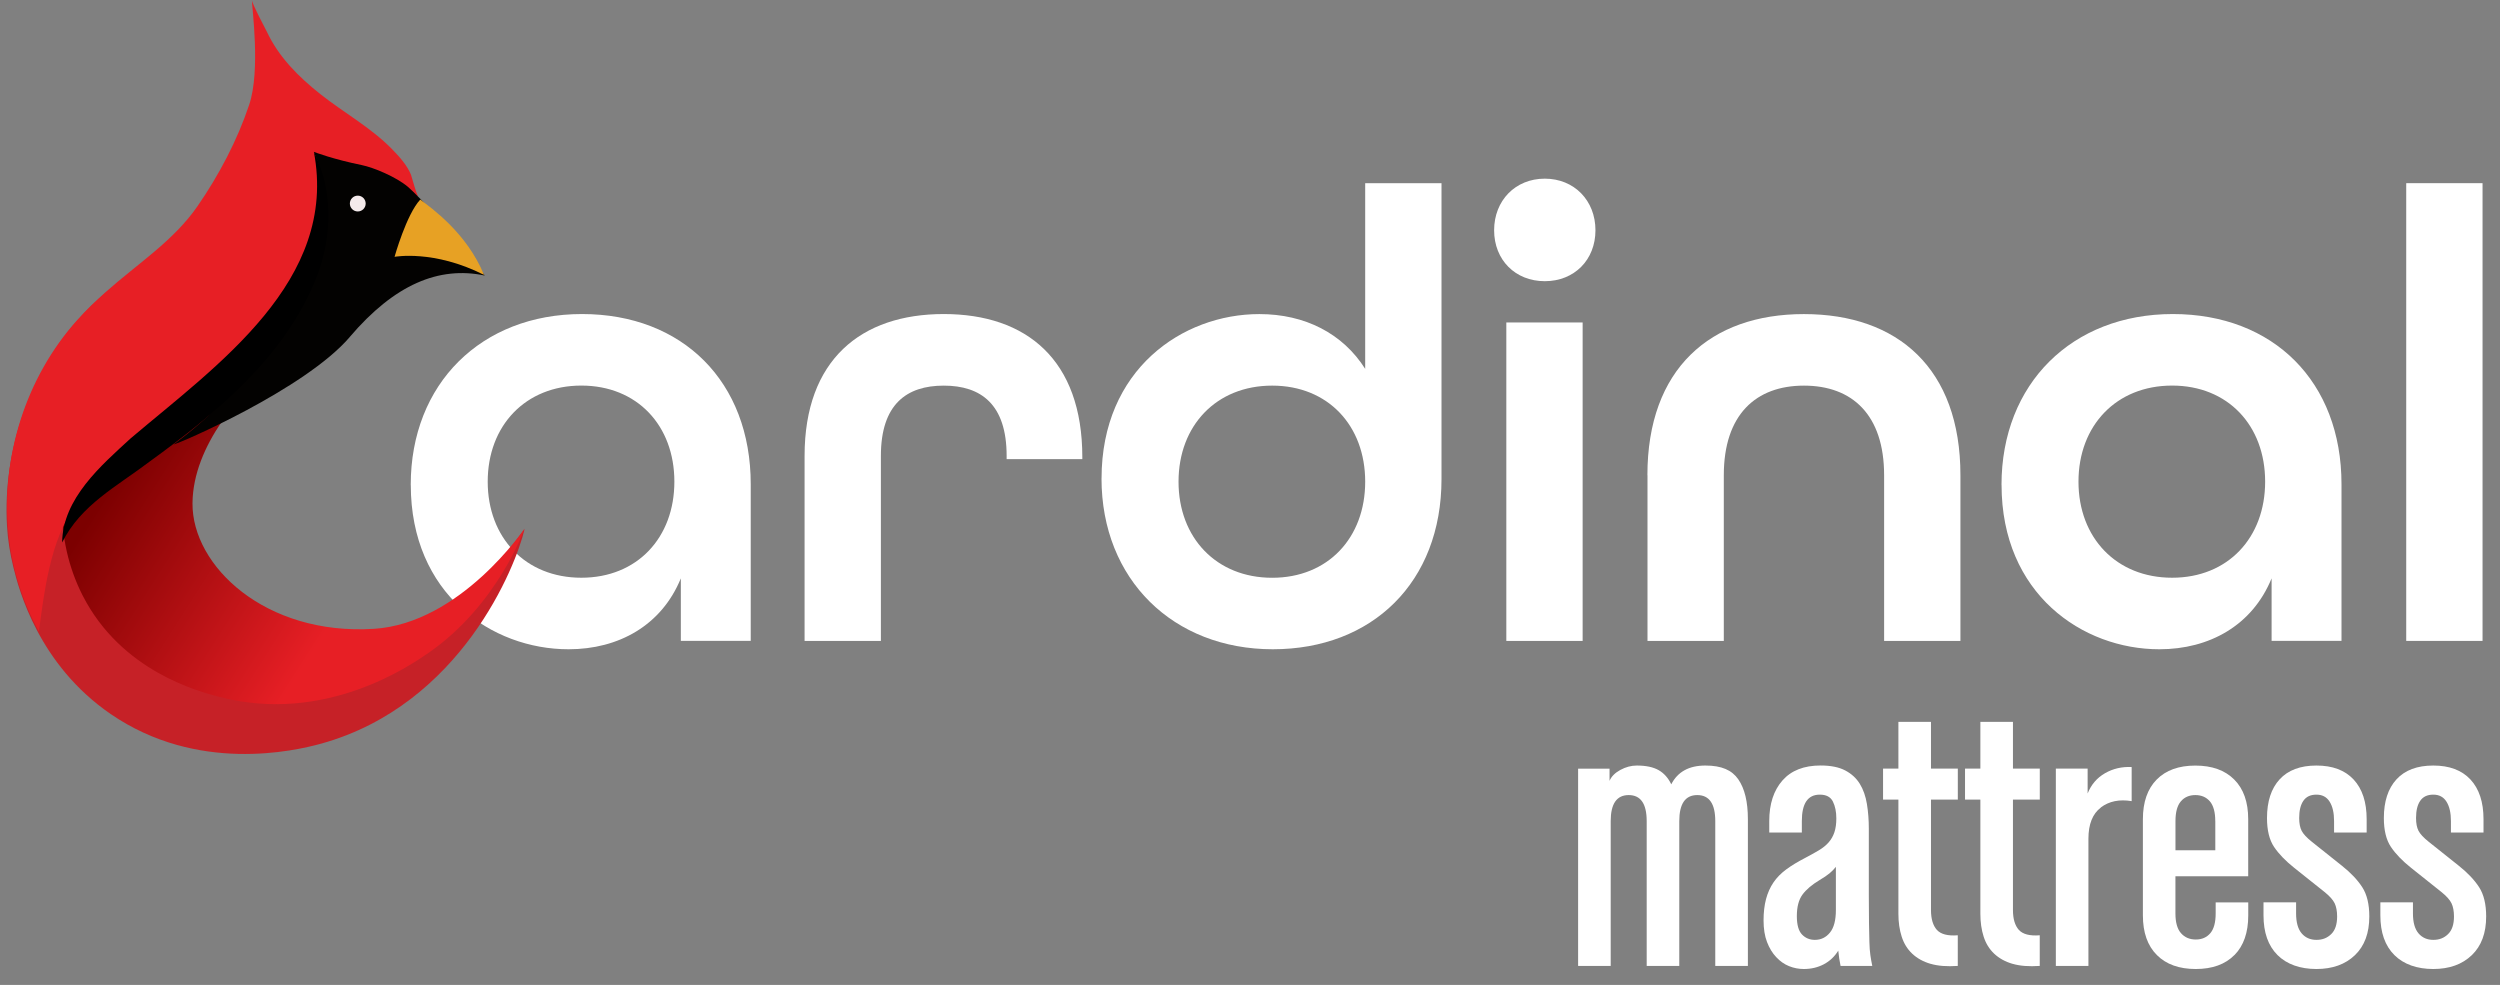
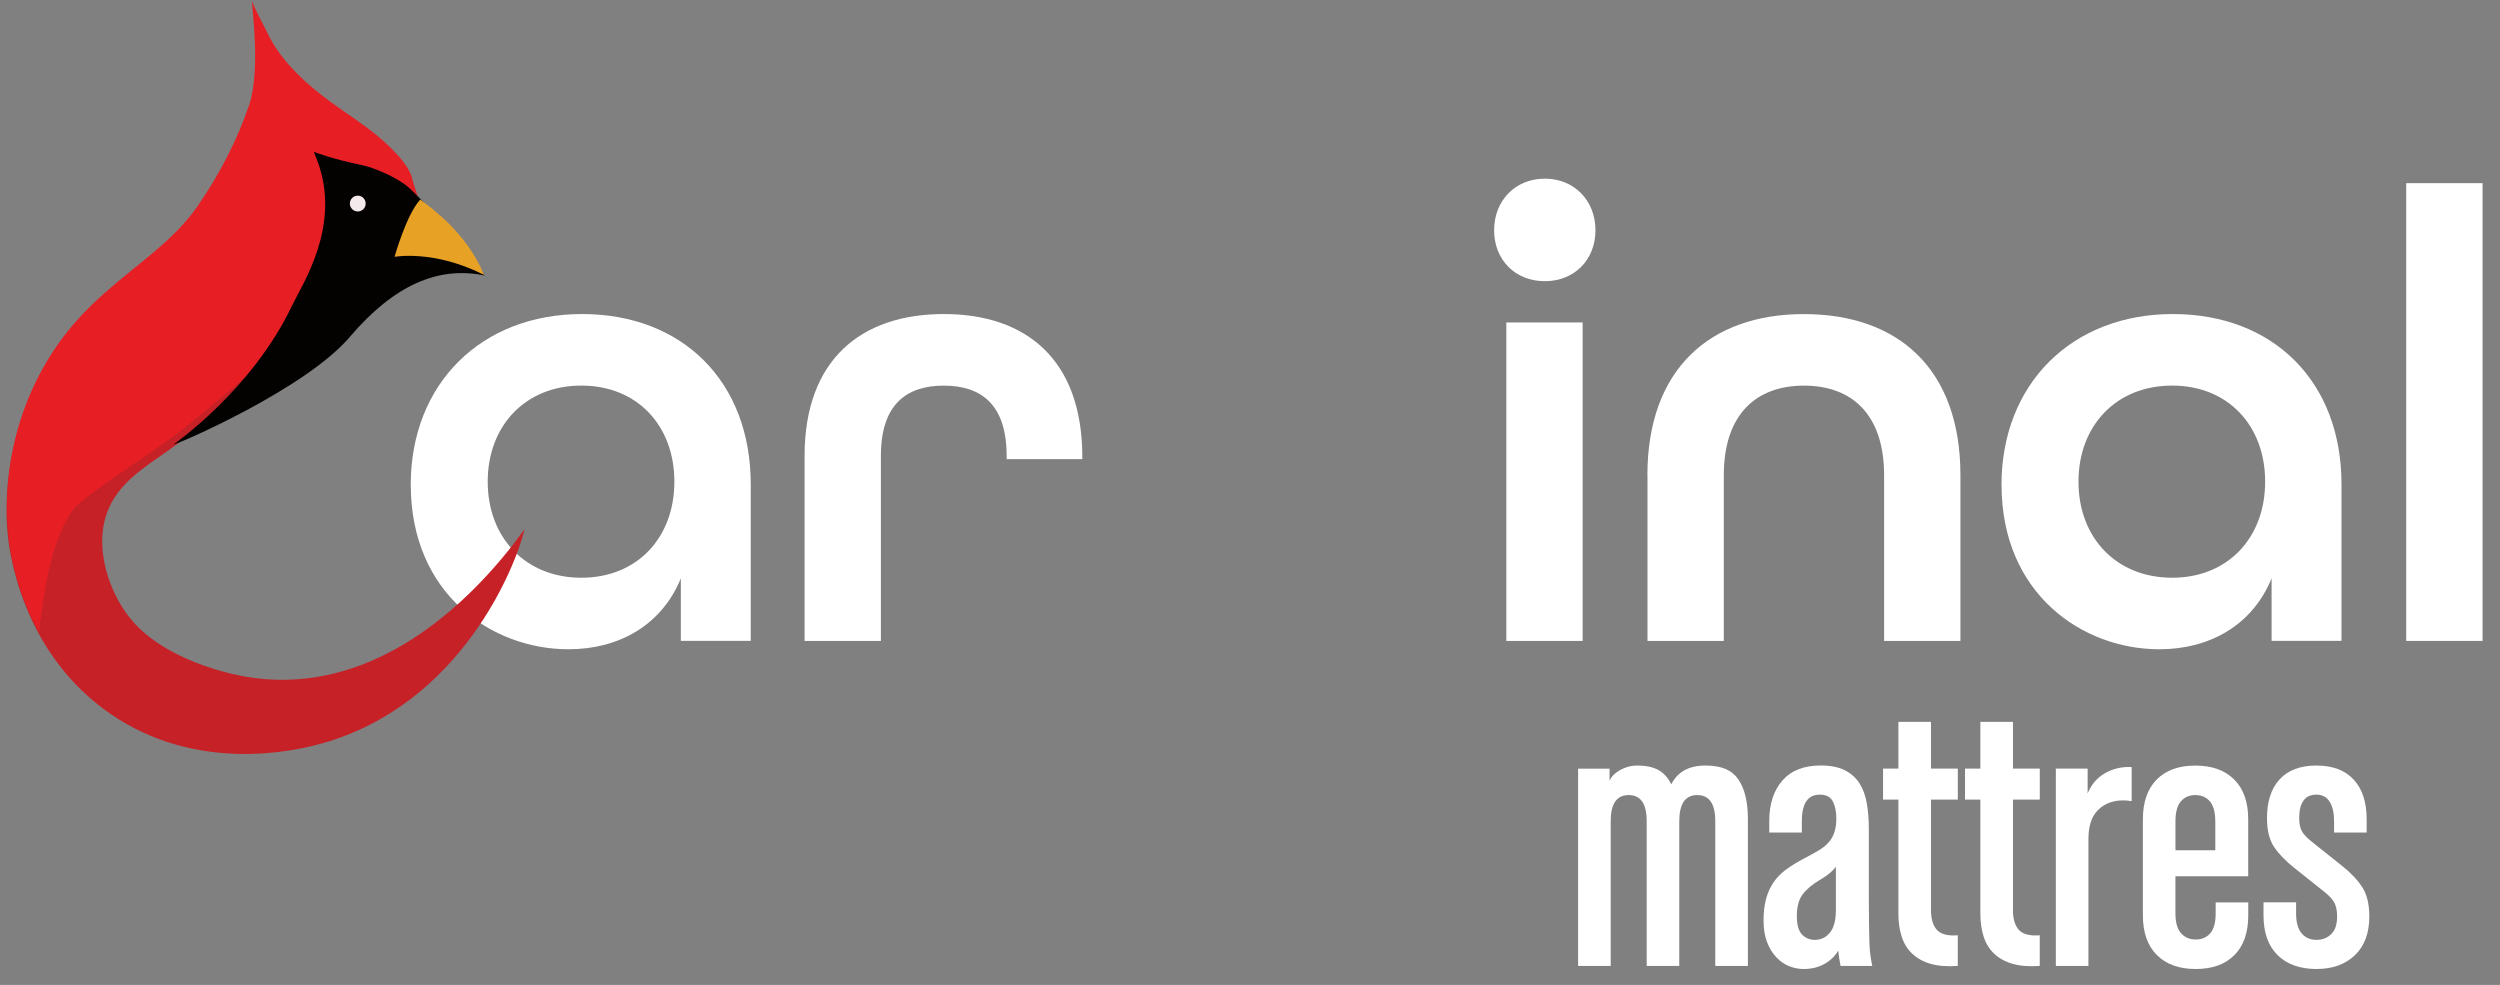
<svg xmlns="http://www.w3.org/2000/svg" id="Layer_1" viewBox="0 0 565.45 222.77">
  <rect x="0" y="0" width="565.45" height="222.77" fill="#808080" stroke="none" />
  <defs>
    <style>.cls-1{fill:#fff;}.cls-2{fill:#c62127;}.cls-3{fill:#e71f25;}.cls-4{fill:#e7a124;}.cls-5{fill:#030201;}.cls-6{fill:url(#linear-gradient);}.cls-7{fill:#f4eaeb;}</style>
    <linearGradient id="linear-gradient" x1="32.68" y1="97.78" x2="82.3" y2="129.45" gradientTransform="matrix(1, 0, 0, 1, 0, 0)" gradientUnits="userSpaceOnUse">
      <stop offset="0" stop-color="#7c0000" />
      <stop offset="1" stop-color="#e71f25" />
    </linearGradient>
  </defs>
  <g>
    <path class="cls-1" d="M92.9,109.67c0-22.89,15.96-38.64,38.74-38.64s38.16,15.31,38.16,38.49v35.43h-15.81v-14.14c-4.35,10.64-14.07,16.04-25.39,16.04-17.41,0-35.69-12.54-35.69-37.18Zm59.63-.73c0-12.69-8.42-21.73-21.04-21.73s-21.18,9.04-21.18,21.73,8.56,21.73,21.18,21.73,21.04-9.04,21.04-21.73Z" />
    <path class="cls-1" d="M181.98,103.11c0-21.73,12.77-32.08,31.48-32.08s31.34,10.35,31.34,32.37v.44h-17.12v-.73c0-11.67-5.8-15.89-14.22-15.89s-14.22,4.23-14.22,15.89v41.85h-17.26v-41.85Z" />
-     <path class="cls-1" d="M249.15,108.22c0-24.64,18.28-37.18,35.69-37.18,10.3,0,18.86,4.37,23.94,12.39V41.43h17.26V108.36c0,23.33-15.67,38.49-38.16,38.49s-38.74-15.75-38.74-38.64Zm59.63,.73c0-12.69-8.41-21.73-21.04-21.73s-21.18,9.04-21.18,21.73,8.56,21.73,21.18,21.73,21.04-9.04,21.04-21.73Z" />
    <path class="cls-1" d="M337.94,52.08c0-6.71,4.79-11.67,11.46-11.67s11.46,4.96,11.46,11.67-4.79,11.52-11.46,11.52-11.46-4.81-11.46-11.52Zm2.76,20.85h17.26v72.03h-17.26V72.93Z" />
    <path class="cls-1" d="M372.61,107.49c0-24.06,14.22-36.45,35.4-36.45s35.4,12.25,35.4,36.45v37.47h-17.26v-37.47c0-13.71-7.25-20.27-18.13-20.27s-18.13,6.56-18.13,20.27v37.47h-17.26v-37.47Z" />
    <path class="cls-1" d="M452.7,109.67c0-22.89,15.96-38.64,38.74-38.64s38.16,15.31,38.16,38.49v35.43h-15.81v-14.14c-4.35,10.64-14.07,16.04-25.39,16.04-17.41,0-35.69-12.54-35.69-37.18Zm59.63-.73c0-12.69-8.41-21.73-21.04-21.73s-21.18,9.04-21.18,21.73,8.56,21.73,21.18,21.73,21.04-9.04,21.04-21.73Z" />
    <path class="cls-1" d="M544.24,41.43h17.26v103.53h-17.26V41.43Z" />
  </g>
  <g>
    <path class="cls-1" d="M387.96,218.48v-32.76c0-3.93-1.36-5.89-4.07-5.89s-4.07,1.96-4.07,5.89v32.76h-7.37v-32.76c0-3.93-1.36-5.89-4.07-5.89s-4.07,1.96-4.07,5.89v32.76h-7.37v-44.63h7.11v2.77c.4-.98,1.21-1.8,2.43-2.47,1.21-.66,2.46-1,3.73-1,2.08,0,3.73,.35,4.94,1.04s2.17,1.76,2.86,3.21c1.44-2.83,4.01-4.25,7.71-4.25s6.01,1.04,7.45,3.12c1.44,2.08,2.17,5.08,2.17,9.01v33.19h-7.37Z" />
    <path class="cls-1" d="M416.3,218.48c-.23-1.1-.41-2.25-.52-3.47-.81,1.33-1.89,2.35-3.25,3.08-1.36,.72-2.88,1.08-4.55,1.08-1.16,0-2.27-.22-3.34-.65-1.07-.43-2.04-1.11-2.9-2.04-.87-.92-1.56-2.06-2.08-3.42-.52-1.36-.78-2.99-.78-4.9,0-1.79,.19-3.39,.56-4.81,.38-1.42,.94-2.67,1.69-3.77,.75-1.1,1.72-2.08,2.9-2.95,1.18-.87,2.56-1.7,4.12-2.51,1.21-.63,2.28-1.23,3.21-1.78,.92-.55,1.67-1.15,2.25-1.82,.58-.66,1.01-1.43,1.3-2.3,.29-.87,.43-1.91,.43-3.12,0-1.5-.26-2.77-.78-3.81-.52-1.04-1.5-1.56-2.95-1.56-2.72,0-4.07,1.99-4.07,5.98v2.6h-7.37v-2.6c0-3.87,1-6.93,2.99-9.19s4.87-3.38,8.62-3.38c2.31,0,4.17,.38,5.59,1.13,1.42,.75,2.51,1.76,3.29,3.03,.78,1.27,1.31,2.79,1.6,4.55,.29,1.76,.43,3.63,.43,5.59v15.08c0,2.48,.01,4.56,.04,6.24,.03,1.68,.06,3.11,.09,4.29,.03,1.18,.1,2.18,.22,2.99,.12,.81,.26,1.62,.43,2.43h-7.19Zm-1.04-22.44c-.41,.52-.88,1.01-1.43,1.47-.55,.46-1.32,.98-2.3,1.56-1.73,1.04-3.02,2.14-3.86,3.29-.84,1.16-1.26,2.77-1.26,4.85,0,1.96,.39,3.35,1.17,4.16,.78,.81,1.75,1.21,2.9,1.21,1.39,0,2.53-.55,3.42-1.65,.9-1.1,1.34-2.8,1.34-5.11v-9.79Z" />
    <path class="cls-1" d="M436.66,218c-1.68-.49-3.06-1.26-4.16-2.3-1.1-1.04-1.89-2.32-2.38-3.86-.49-1.53-.74-3.25-.74-5.16v-25.82h-3.47v-7.02h3.47v-10.57h7.37v10.57h6.07v7.02h-6.07v24.96c0,2.02,.45,3.52,1.34,4.51,.9,.98,2.47,1.39,4.72,1.21v6.93c-2.43,.17-4.48,.01-6.15-.48Z" />
    <path class="cls-1" d="M455.2,218c-1.68-.49-3.06-1.26-4.16-2.3-1.1-1.04-1.89-2.32-2.38-3.86-.49-1.53-.74-3.25-.74-5.16v-25.82h-3.47v-7.02h3.47v-10.57h7.37v10.57h6.07v7.02h-6.07v24.96c0,2.02,.45,3.52,1.34,4.51,.9,.98,2.47,1.39,4.72,1.21v6.93c-2.43,.17-4.48,.01-6.15-.48Z" />
    <path class="cls-1" d="M475.18,182.64c-1.88,1.42-2.82,3.77-2.82,7.06v28.77h-7.37v-44.63h7.19v5.63c.81-2.02,2.12-3.55,3.94-4.59s3.83-1.5,6.02-1.39v7.71c-2.77-.46-5.1,.01-6.98,1.43Z" />
    <path class="cls-1" d="M505.38,216.01c-2.08,2.11-5,3.16-8.75,3.16s-6.69-1.05-8.79-3.16c-2.11-2.11-3.16-5.1-3.16-8.97v-21.75c0-3.87,1.04-6.86,3.12-8.97,2.08-2.11,5-3.16,8.75-3.16s6.69,1.05,8.79,3.16c2.11,2.11,3.16,5.1,3.16,8.97v12.91h-16.46v8.41c0,2.02,.42,3.51,1.26,4.46,.84,.95,1.95,1.43,3.34,1.43s2.48-.48,3.29-1.43c.81-.95,1.21-2.44,1.21-4.46v-2.51h7.37v2.95c0,3.87-1.04,6.86-3.12,8.97Zm-4.33-30.29c0-2.02-.41-3.51-1.21-4.46-.81-.95-1.91-1.43-3.29-1.43s-2.49,.48-3.29,1.43c-.81,.95-1.21,2.44-1.21,4.46v6.59h9.01v-6.59Z" />
    <path class="cls-1" d="M532.63,216.05c-2.17,2.08-5.07,3.12-8.71,3.12s-6.69-1.05-8.8-3.16c-2.11-2.11-3.16-5.1-3.16-8.97v-2.95h7.37v2.51c0,2.02,.42,3.52,1.26,4.51,.84,.98,1.95,1.47,3.34,1.47s2.44-.43,3.34-1.3c.9-.87,1.34-2.2,1.34-3.99,0-1.21-.19-2.21-.56-2.99-.38-.78-1.14-1.63-2.3-2.56l-6.85-5.46c-1.96-1.56-3.48-3.13-4.55-4.72-1.07-1.59-1.6-3.77-1.6-6.54,0-3.75,.95-6.67,2.86-8.75s4.68-3.12,8.32-3.12,6.44,1.05,8.41,3.16c1.96,2.11,2.95,5.1,2.95,8.97v3.03h-7.37v-2.6c0-1.85-.33-3.31-1-4.38-.67-1.07-1.66-1.6-2.99-1.6s-2.31,.46-2.95,1.39c-.64,.92-.95,2.22-.95,3.9,0,1.21,.19,2.18,.56,2.9,.38,.72,1.14,1.55,2.3,2.47l6.85,5.46c1.96,1.56,3.48,3.16,4.55,4.81,1.07,1.65,1.6,3.86,1.6,6.63,0,3.76-1.08,6.67-3.25,8.75Z" />
-     <path class="cls-1" d="M559.06,216.05c-2.17,2.08-5.07,3.12-8.71,3.12s-6.69-1.05-8.8-3.16c-2.11-2.11-3.16-5.1-3.16-8.97v-2.95h7.37v2.51c0,2.02,.42,3.52,1.26,4.51,.84,.98,1.95,1.47,3.34,1.47s2.44-.43,3.34-1.3c.9-.87,1.34-2.2,1.34-3.99,0-1.21-.19-2.21-.56-2.99-.38-.78-1.14-1.63-2.3-2.56l-6.85-5.46c-1.96-1.56-3.48-3.13-4.55-4.72-1.07-1.59-1.6-3.77-1.6-6.54,0-3.75,.95-6.67,2.86-8.75s4.68-3.12,8.32-3.12,6.44,1.05,8.41,3.16c1.96,2.11,2.95,5.1,2.95,8.97v3.03h-7.37v-2.6c0-1.85-.33-3.31-1-4.38-.67-1.07-1.66-1.6-2.99-1.6s-2.31,.46-2.95,1.39c-.64,.92-.95,2.22-.95,3.9,0,1.21,.19,2.18,.56,2.9,.38,.72,1.14,1.55,2.3,2.47l6.85,5.46c1.96,1.56,3.48,3.16,4.55,4.81,1.07,1.65,1.6,3.86,1.6,6.63,0,3.76-1.08,6.67-3.25,8.75Z" />
  </g>
  <g>
    <path class="cls-2" d="M55.31,153c-.5-.09-16.09-2.61-24.74-11.86-5.33-5.7-8.73-15.32-7-22.98,1.94-8.58,9.06-12.31,15.65-17.1,6.76-4.92,15.39-11.41,19.07-14.18-4.79-3.47-8.93-7.9-11.16-12.72-2.93-6.37-5.7-12.78-9.3-18.75-.04-.04-.07-.08-.11-.13-5.73,5.27-12.52,9.17-18.03,14.86-.28,.29-.55,.57-.83,.87C6.92,83.73,.6,101.48,1.58,118.89c.18,3.21,.69,6.3,1.45,9.42,1.21,4.95,5.67,22.02,22.05,33.22,19.53,13.37,41.4,8.38,47.62,6.65,31.57-8.8,43.99-40.08,45.96-48.54,0,0-1.8,2.5-2.56,3.47-14.64,18.73-35.8,34.3-60.79,29.9Z" />
-     <path class="cls-6" d="M118.66,119.53s-14.47,21.47-34.11,22.7c-24.58,1.53-41.13-14.25-41.01-28.4,.11-13.22,11.19-25.14,18.1-31.18,3.91-3.41,13.49-12.55,9.24-12.67-15.86-.46-50.26,22.33-51.44,24.39-6.95,12.12-7.19,27.65-.77,40.27,8.76,17.21,26.24,21.76,31.06,23.01,23.79,6.18,43.03-7.11,47.17-9.97,15.74-10.87,21.74-28.14,21.74-28.14Z" />
    <path class="cls-3" d="M64.7,13.82c0-.15,0-.24,0-.24,0,.08,0,.16,0,.24Z" />
    <g>
      <path class="cls-3" d="M63.1,3.05c0-.15,0-.24,0-.24,0,.08,0,.16,0,.24Z" />
      <path class="cls-3" d="M16.82,114.9c1.94-2.45,16.87-12.17,22.4-16.19,8.83-6.42,47.22-40.46,47.75-40.16,.94,.27,5.67-11.5,4.4-12.89,1.74-.75,3.17-1.42,3.17-1.42-.26,.08-1.44-4.35-1.58-4.71-.89-2.19-2.72-4.2-4.36-5.87-4.77-4.85-10.88-8.2-16.18-12.4-4.92-3.91-9.37-8.34-12.07-14.1-.34-.73-3.31-6.19-3.37-7.15-.02,1.7,1.99,15.85-.61,23.65-2.69,8.08-6.85,15.95-11.68,22.95-5.44,7.89-13.68,13.11-20.79,19.45-2.22,1.98-4.37,4.04-6.36,6.25C5.81,85.32,.14,103.45,1.93,120.84c.79,7.72,3.15,15.21,6.88,22.02,1.04-8.14,2.63-21.14,8.02-27.95Z" />
    </g>
    <g>
      <path class="cls-5" d="M79.13,76.19c10.09-11.84,20.14-16.05,30.49-13.87-5.51-8.06-15.13-18.19-17.38-20.08-2.67-2.24-7.72-4.35-10.45-4.91-6.41-1.31-10.53-2.87-10.8-2.99,0,0,.51,1.31,.78,2.01,5.55,14.67-3.44,27.99-5.66,32.66-9.13,19.29-26.88,31.52-26.88,31.52,.92-.03,29.8-12.48,39.91-24.34Z" />
      <path class="cls-4" d="M109.48,62.18c-11.33-5.76-20.24-4.09-20.24-4.09,0,0,2.68-9.59,5.82-12.96,2.5,1.94,10.48,7.49,14.42,17.05Z" />
    </g>
-     <path d="M70.98,34.35c4.4,8.59,4.16,19.22,.68,28.18-7.03,18.06-22.67,30.88-37.89,41.92-7.29,5.54-15.47,9.72-19.72,18.25,.14-9.95,8.79-17.39,15.5-23.55,19.61-16.62,47-35.65,41.44-64.8h0Z" />
    <circle class="cls-7" cx="80.92" cy="46.04" r="1.79" />
  </g>
</svg>